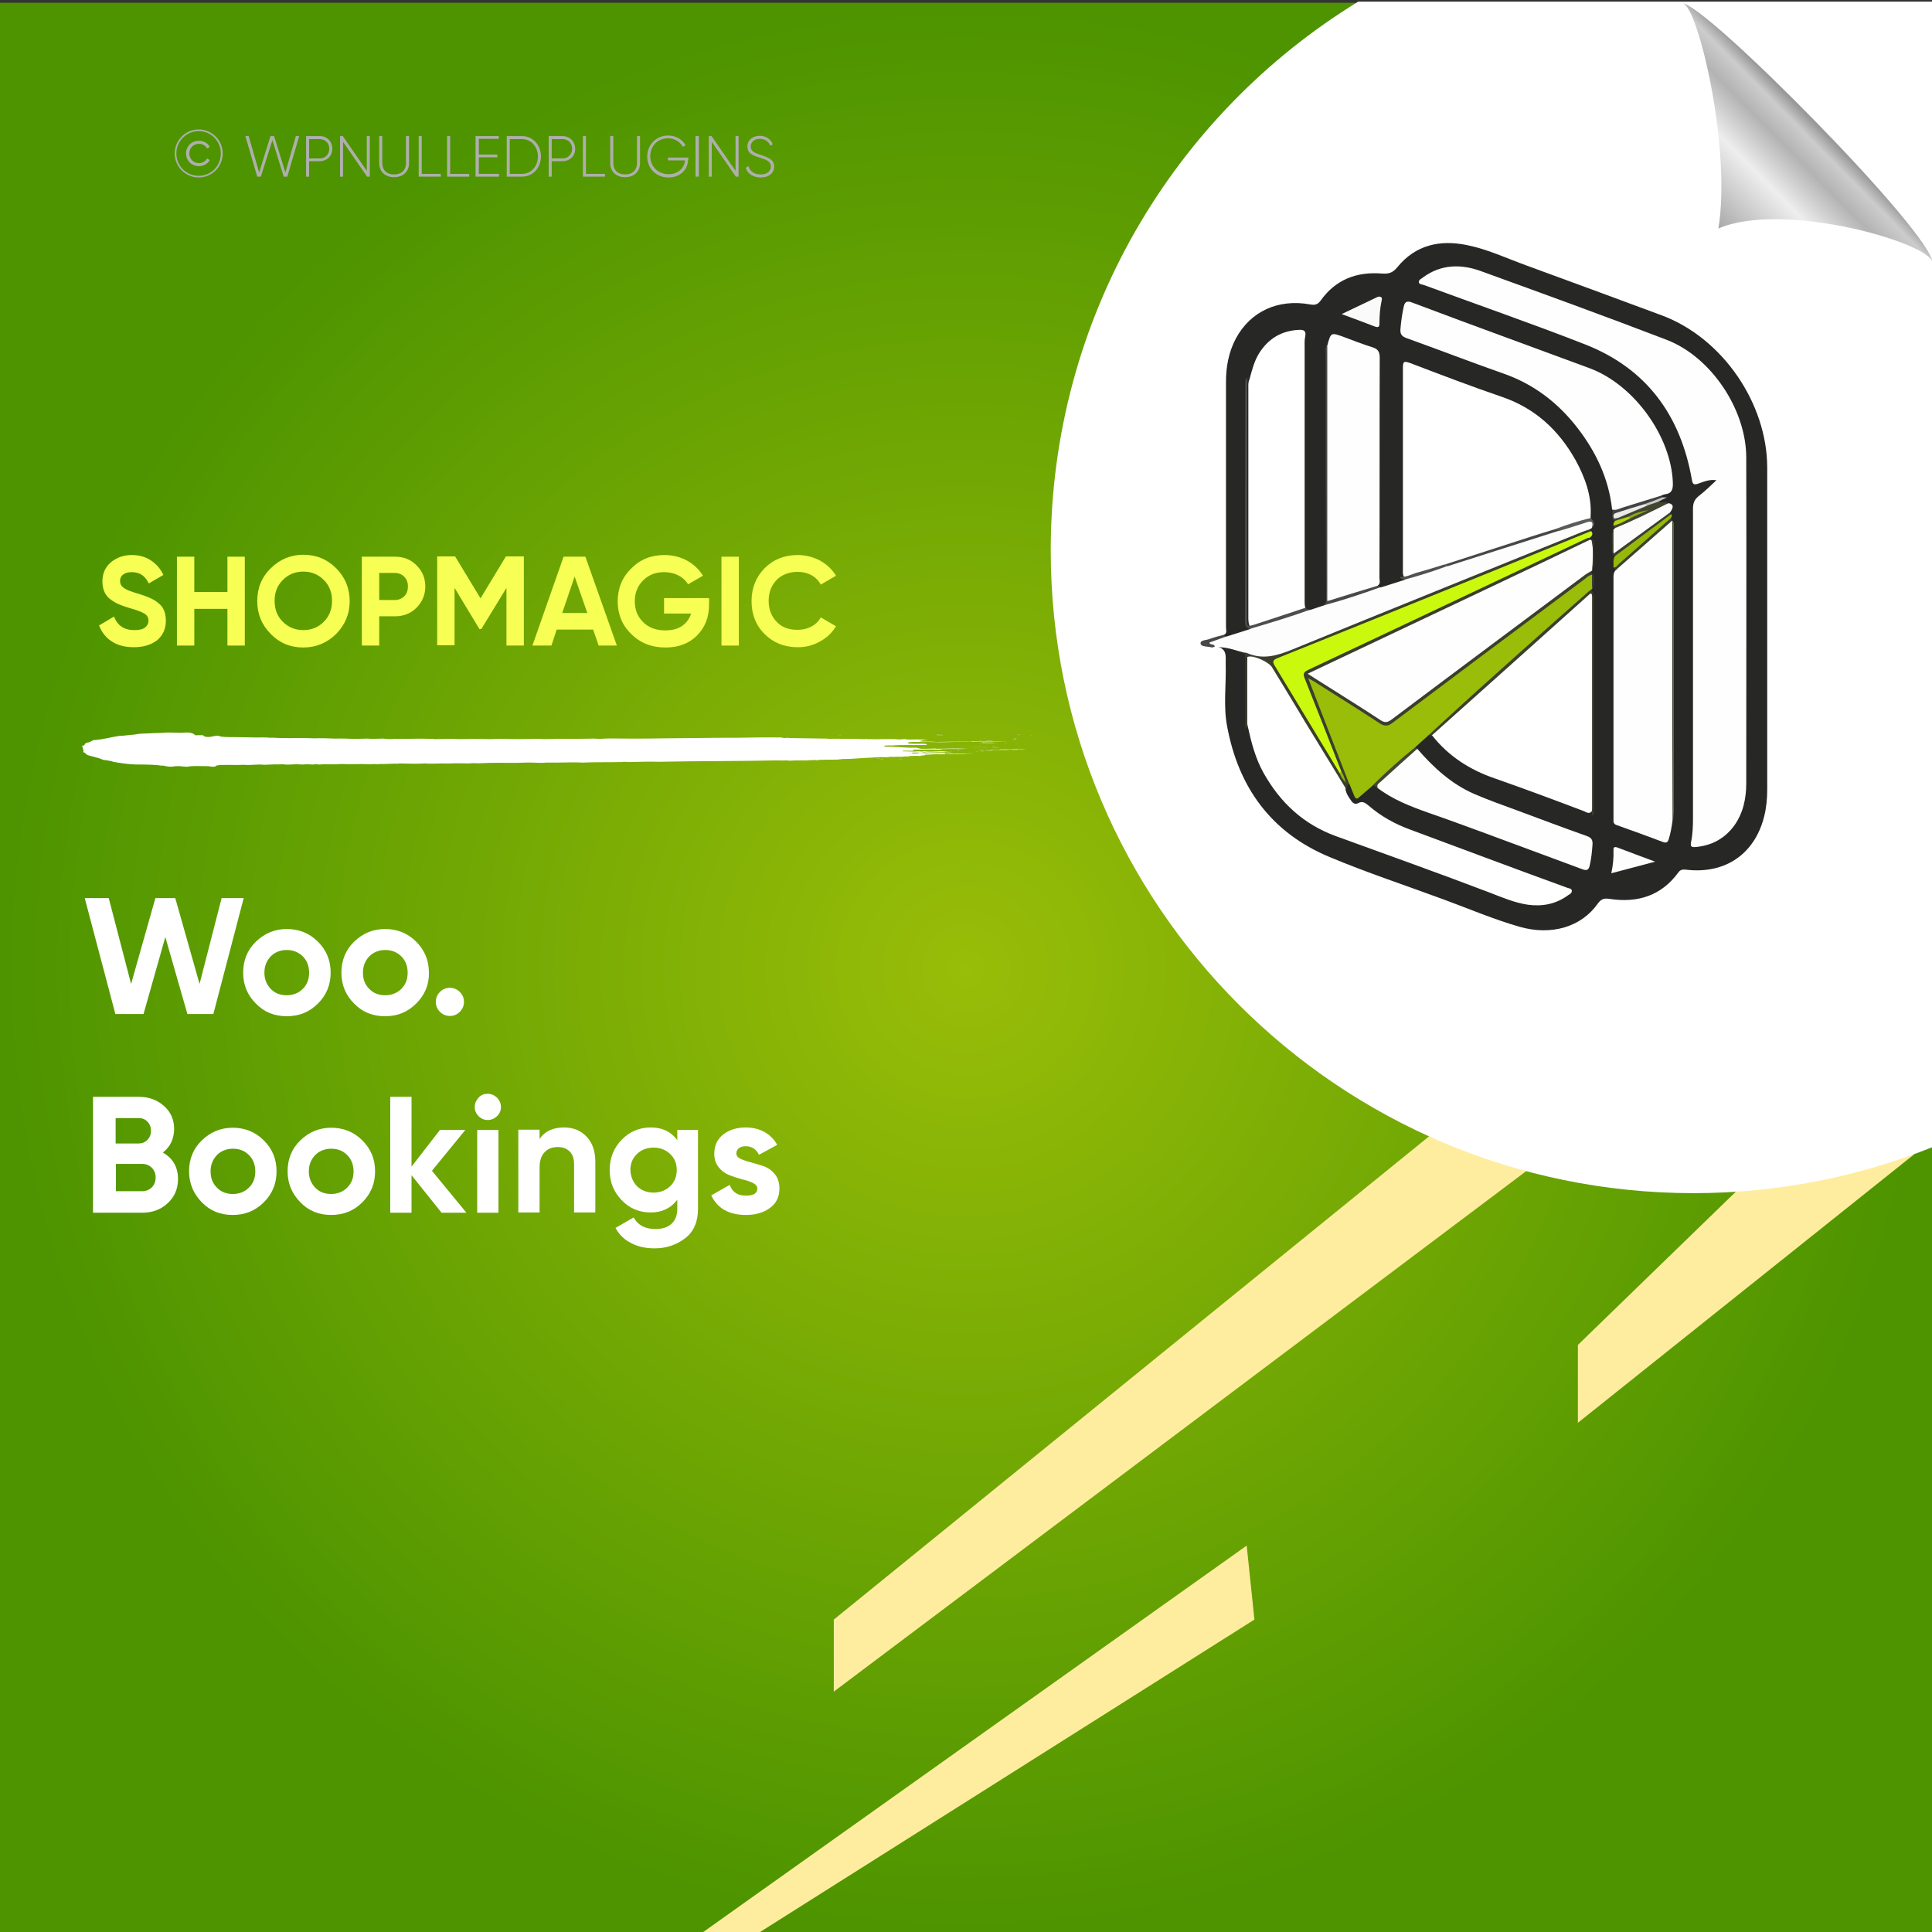
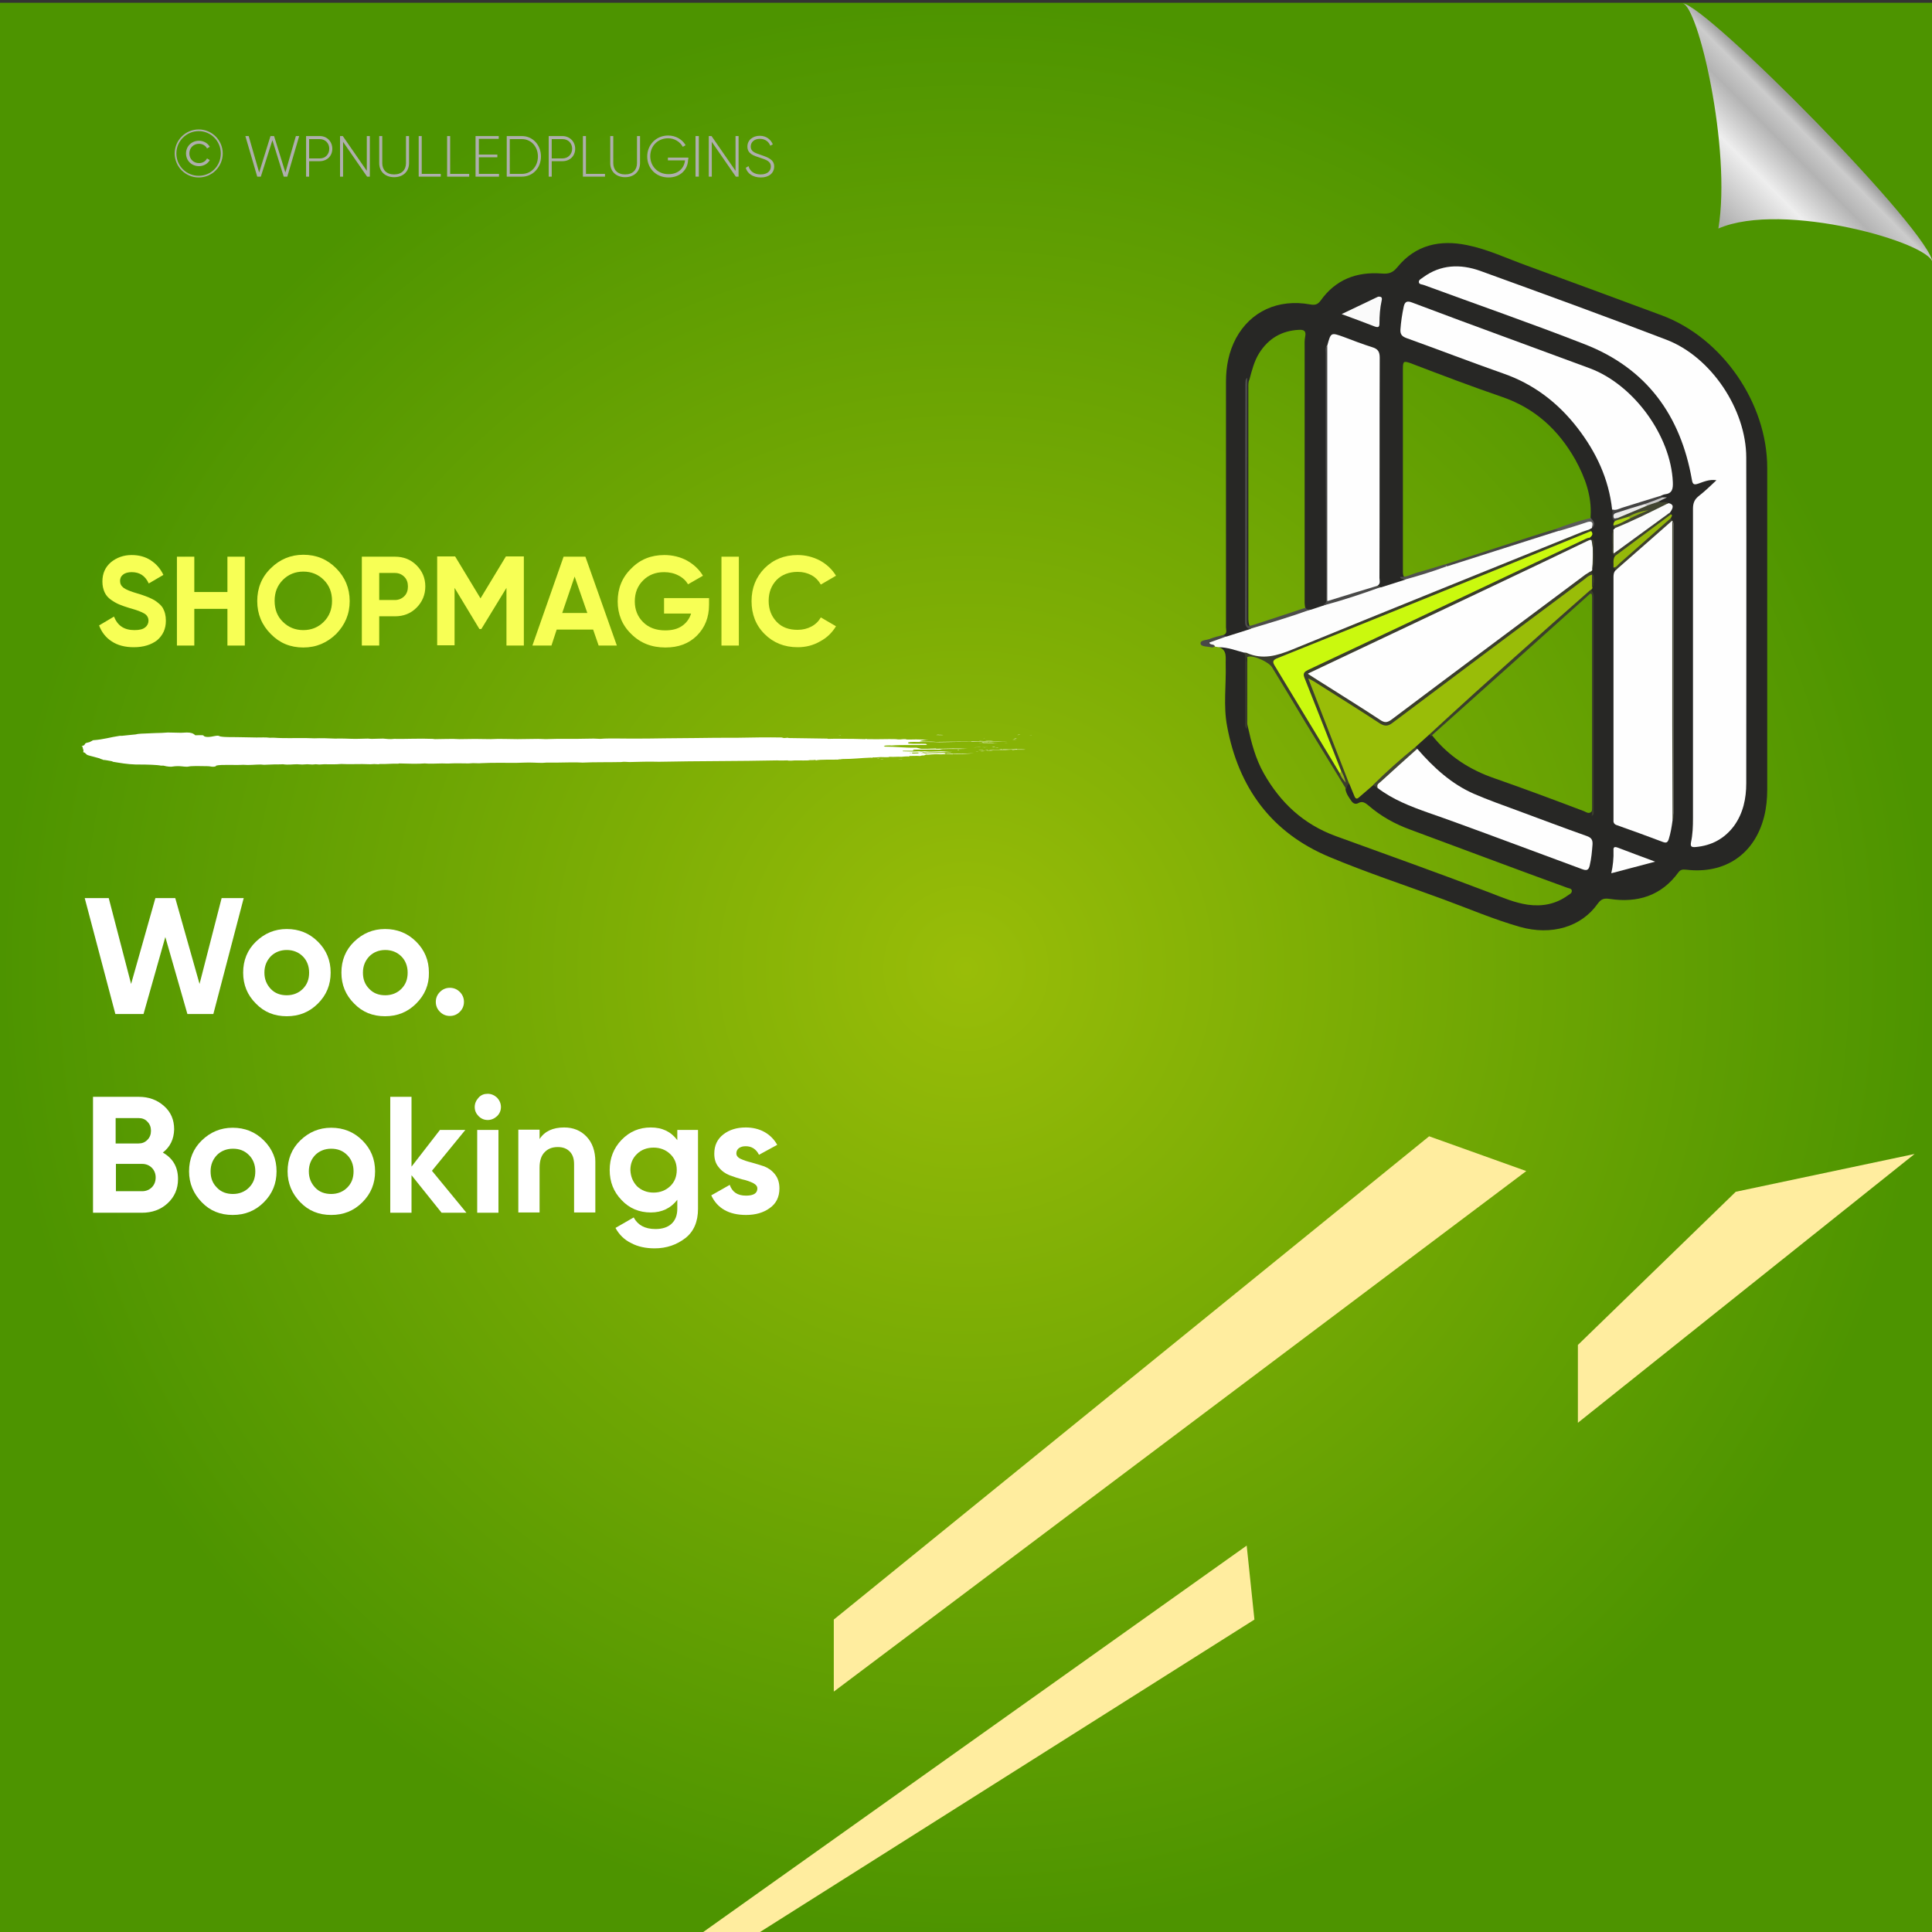
<svg xmlns="http://www.w3.org/2000/svg" version="1.1" id="Layer_1" x="0px" y="0px" viewBox="0 0 700 700" style="enable-background:new 0 0 700 700;" xml:space="preserve">
  <rect x="0" y="0" width="700" height="700" fill="#333333" stroke="none" />
  <style type="text/css">
	.st0{fill:url(#SVGID_1_);}
	.st1{fill:#FFED9F;}
	.st2{fill:#FFFFFF;}
	.st3{fill:none;}
	.st4{fill:#F7FF55;}
	.st5{fill:#AEAFAC;}
	.st6{fill-rule:evenodd;clip-rule:evenodd;fill:#FFFFFF;}
	.st7{fill:url(#path4572_00000011021466070437137380000003052279659512332184_);}
	.st8{fill:#272725;}
	.st9{fill:#FDFDFD;}
	.st10{fill:#484847;}
	.st11{fill:#FEFEFE;}
	.st12{fill:#99BD08;}
	.st13{fill:#CAF90E;}
	.st14{fill:#3B3E2C;}
	.st15{fill:#FCFCFC;}
	.st16{fill:#3B3F2C;}
	.st17{fill:#FAFAFA;}
	.st18{fill:#3E412D;}
	.st19{fill:#4D4D4C;}
	.st20{fill:#494948;}
	.st21{fill:#95B809;}
	.st22{fill:#424631;}
	.st23{fill:#3C3F2F;}
	.st24{fill:#424632;}
	.st25{fill:#434342;}
	.st26{fill:#515150;}
	.st27{fill:#5B5B5A;}
	.st28{fill:#ADD412;}
	.st29{fill:#C9C9C8;}
	.st30{fill:#474746;}
	.st31{fill:#90AF16;}
	.st32{fill:#EAEAE9;}
	.st33{fill:#8CAA16;}
</style>
  <radialGradient id="SVGID_1_" cx="350" cy="349" r="350" gradientTransform="matrix(1 0 0 -1 0 700)" gradientUnits="userSpaceOnUse">
    <stop offset="0" style="stop-color:#99BD08" />
    <stop offset="1" style="stop-color:#4D9400" />
  </radialGradient>
  <rect y="1" class="st0" width="700" height="700" />
  <g>
    <polygon class="st1" points="628.9,431.8 571.7,487.3 571.7,515.5 693.7,418.1  " />
    <polygon class="st1" points="517.8,411.7 302.1,586.8 302.1,612.9 553,424.3  " />
    <polygon class="st1" points="451.7,560 253.4,701 273.8,701 454.5,586.8  " />
  </g>
-   <path class="st2" d="M700.5,0.6H492.1c-66.8,40.9-111.4,114.6-111.4,198.8c0,128.6,104.3,232.9,232.9,232.9c30.7,0,60-6,86.9-16.8  V0.6z" />
  <g>
    <rect x="34.5" y="201.7" class="st3" width="334.6" height="69.9" />
    <path class="st4" d="M48.5,234.5c-3.2,0-5.9-0.7-8-2.1c-2.2-1.4-3.7-3.4-4.6-5.8l5.4-3.2c1.3,3.3,3.7,4.9,7.4,4.9   c1.8,0,3.1-0.3,3.9-1c0.8-0.6,1.2-1.5,1.2-2.4c0-1.1-0.5-2-1.5-2.6c-1-0.6-2.8-1.3-5.4-2c-1.4-0.4-2.7-0.9-3.7-1.3   c-1-0.4-2-1-3-1.7c-1-0.7-1.8-1.6-2.3-2.7c-0.5-1.1-0.8-2.4-0.8-3.9c0-2.9,1-5.2,3.1-7c2.1-1.7,4.6-2.6,7.5-2.6   c2.6,0,4.9,0.6,6.9,1.9c2,1.3,3.5,3,4.6,5.3l-5.3,3.1c-1.3-2.8-3.3-4.1-6.2-4.1c-1.3,0-2.4,0.3-3.1,0.9c-0.8,0.6-1.1,1.4-1.1,2.3   c0,1,0.4,1.8,1.3,2.5c0.8,0.6,2.5,1.3,4.9,2c1,0.3,1.7,0.5,2.2,0.7c0.5,0.2,1.2,0.4,2.1,0.8c0.9,0.4,1.5,0.7,2,1   c0.5,0.3,1,0.7,1.6,1.2c0.6,0.5,1.1,1.1,1.4,1.6c0.3,0.6,0.6,1.2,0.8,2c0.2,0.8,0.3,1.6,0.3,2.6c0,3-1.1,5.3-3.2,7.1   C54.8,233.6,52,234.5,48.5,234.5z" />
    <path class="st4" d="M82.4,201.7h6.3v32.2h-6.3v-13.3h-12v13.3h-6.3v-32.2h6.3v12.8h12V201.7z" />
    <path class="st4" d="M121.8,229.7c-3.3,3.2-7.2,4.9-11.9,4.9c-4.7,0-8.6-1.6-11.8-4.9c-3.2-3.2-4.9-7.2-4.9-11.9s1.6-8.7,4.9-11.9   c3.2-3.2,7.2-4.9,11.8-4.9c4.7,0,8.6,1.6,11.9,4.9c3.2,3.2,4.9,7.2,4.9,11.9S125,226.4,121.8,229.7z M102.5,225.3c2,2,4.5,3,7.4,3   c2.9,0,5.4-1,7.4-3c2-2,3-4.5,3-7.6c0-3.1-1-5.6-3-7.6c-2-2-4.5-3-7.4-3c-2.9,0-5.4,1-7.4,3c-2,2-3,4.5-3,7.6   C99.5,220.8,100.5,223.4,102.5,225.3z" />
    <path class="st4" d="M143.1,201.7c3.1,0,5.7,1,7.8,3.1c2.1,2.1,3.2,4.6,3.2,7.7c0,3-1.1,5.6-3.2,7.7c-2.1,2.1-4.7,3.1-7.8,3.1h-5.7   v10.6h-6.3v-32.2H143.1z M143.1,217.4c1.3,0,2.5-0.5,3.4-1.4c0.9-0.9,1.3-2.1,1.3-3.5c0-1.4-0.4-2.6-1.3-3.5   c-0.9-0.9-2-1.4-3.4-1.4h-5.7v9.8H143.1z" />
    <path class="st4" d="M189.8,201.7v32.2h-6.3V213l-9.1,14.9l-0.7,0l-9-14.9v20.8h-6.3v-32.2h6.5l9.2,15.2l9.2-15.2H189.8z" />
    <path class="st4" d="M216.9,233.9l-2-5.8h-13.2l-1.9,5.8h-6.9l11.3-32.2h7.9l11.4,32.2H216.9z M203.7,222.1h9.1l-4.6-13.2   L203.7,222.1z" />
    <path class="st4" d="M256.9,216.6v2.5c0,4.6-1.5,8.3-4.4,11.2c-2.9,2.9-6.7,4.3-11.4,4.3c-5,0-9.1-1.6-12.4-4.9   c-3.3-3.2-4.9-7.2-4.9-11.8c0-4.7,1.6-8.7,4.9-11.9c3.2-3.3,7.2-4.9,12-4.9c3,0,5.8,0.7,8.2,2c2.5,1.4,4.4,3.2,5.8,5.5l-5.4,3.1   c-0.8-1.3-1.9-2.4-3.5-3.2c-1.5-0.8-3.3-1.2-5.2-1.2c-3.1,0-5.6,1-7.6,3c-2,2-3,4.5-3,7.6c0,3,1,5.5,3,7.5c2,2,4.7,3,8,3   c2.5,0,4.5-0.5,6.1-1.6c1.6-1.1,2.7-2.6,3.3-4.5h-9.8v-5.6H256.9z" />
    <path class="st4" d="M261.4,201.7h6.3v32.2h-6.3V201.7z" />
    <path class="st4" d="M289,234.5c-4.8,0-8.8-1.6-12-4.8c-3.2-3.2-4.7-7.2-4.7-11.9c0-4.8,1.6-8.7,4.7-11.9c3.2-3.2,7.2-4.8,12-4.8   c2.9,0,5.6,0.7,8.1,2c2.5,1.4,4.4,3.2,5.8,5.5l-5.5,3.2c-0.8-1.4-1.9-2.6-3.4-3.4c-1.5-0.8-3.1-1.2-5-1.2c-3.1,0-5.7,1-7.6,2.9   c-1.9,2-2.9,4.5-2.9,7.6c0,3.1,1,5.6,2.9,7.6c1.9,2,4.4,2.9,7.6,2.9c1.8,0,3.5-0.4,5-1.2c1.5-0.8,2.6-1.9,3.4-3.3l5.5,3.2   c-1.4,2.3-3.3,4.2-5.8,5.5C294.7,233.8,292,234.5,289,234.5z" />
  </g>
  <g>
    <rect x="29.8" y="325.4" class="st3" width="409.8" height="247.8" />
    <path class="st2" d="M41.8,367.4l-11.1-42h8.7l8.1,31.1l8.8-31.1h7.2l8.8,31.1l8-31.1h8l-11,42h-9.4l-8-27.9l-7.9,27.9H41.8z" />
    <path class="st2" d="M115.2,363.6c-3.1,3.1-6.8,4.6-11.3,4.6s-8.2-1.5-11.2-4.6c-3.1-3.1-4.6-6.8-4.6-11.2c0-4.4,1.5-8.2,4.6-11.2   s6.8-4.6,11.2-4.6s8.2,1.5,11.3,4.6c3.1,3.1,4.6,6.8,4.6,11.2C119.8,356.8,118.3,360.5,115.2,363.6z M98.1,358.3   c1.5,1.6,3.5,2.3,5.8,2.3c2.3,0,4.3-0.8,5.8-2.3c1.6-1.6,2.3-3.5,2.3-5.9c0-2.4-0.8-4.4-2.3-5.9s-3.5-2.3-5.8-2.3   c-2.3,0-4.3,0.8-5.8,2.3c-1.5,1.6-2.3,3.5-2.3,5.9C95.8,354.8,96.6,356.7,98.1,358.3z" />
    <path class="st2" d="M150.8,363.6c-3.1,3.1-6.8,4.6-11.3,4.6s-8.2-1.5-11.2-4.6c-3.1-3.1-4.6-6.8-4.6-11.2c0-4.4,1.5-8.2,4.6-11.2   s6.8-4.6,11.2-4.6s8.2,1.5,11.3,4.6c3.1,3.1,4.6,6.8,4.6,11.2C155.5,356.8,153.9,360.5,150.8,363.6z M133.8,358.3   c1.5,1.6,3.5,2.3,5.8,2.3c2.3,0,4.3-0.8,5.8-2.3c1.6-1.6,2.3-3.5,2.3-5.9c0-2.4-0.8-4.4-2.3-5.9s-3.5-2.3-5.8-2.3   c-2.3,0-4.3,0.8-5.8,2.3c-1.5,1.6-2.3,3.5-2.3,5.9C131.5,354.8,132.2,356.7,133.8,358.3z" />
    <path class="st2" d="M166.6,366.6c-1,1-2.2,1.5-3.6,1.5c-1.4,0-2.6-0.5-3.6-1.5c-1-1-1.5-2.2-1.5-3.6s0.5-2.6,1.5-3.6   c1-1,2.2-1.5,3.6-1.5c1.4,0,2.6,0.5,3.6,1.5c1,1,1.5,2.2,1.5,3.6S167.6,365.6,166.6,366.6z" />
    <path class="st2" d="M59,417.6c3.7,2.1,5.5,5.3,5.5,9.6c0,3.6-1.3,6.5-3.8,8.8s-5.6,3.4-9.3,3.4H33.7v-42h16.6   c3.6,0,6.6,1.1,9.1,3.3s3.7,5,3.7,8.5C63,412.7,61.7,415.5,59,417.6z M50.2,405.1h-8.3v9.2h8.3c1.3,0,2.3-0.4,3.2-1.3   c0.9-0.9,1.3-2,1.3-3.3c0-1.3-0.4-2.4-1.3-3.3C52.6,405.5,51.5,405.1,50.2,405.1z M51.5,431.6c1.4,0,2.6-0.5,3.5-1.4   c0.9-0.9,1.4-2.1,1.4-3.6c0-1.4-0.5-2.6-1.4-3.5c-0.9-0.9-2.1-1.4-3.5-1.4h-9.5v9.9H51.5z" />
    <path class="st2" d="M95.6,435.6c-3.1,3.1-6.8,4.6-11.3,4.6s-8.2-1.5-11.2-4.6s-4.6-6.8-4.6-11.2s1.5-8.2,4.6-11.2   s6.8-4.6,11.2-4.6s8.2,1.5,11.3,4.6c3.1,3.1,4.6,6.8,4.6,11.2S98.7,432.5,95.6,435.6z M78.6,430.3c1.5,1.6,3.5,2.3,5.8,2.3   c2.3,0,4.3-0.8,5.8-2.3c1.6-1.6,2.3-3.5,2.3-5.9s-0.8-4.4-2.3-5.9c-1.6-1.6-3.5-2.3-5.8-2.3c-2.3,0-4.3,0.8-5.8,2.3   c-1.5,1.6-2.3,3.5-2.3,5.9S77,428.7,78.6,430.3z" />
    <path class="st2" d="M131.3,435.6c-3.1,3.1-6.8,4.6-11.3,4.6s-8.2-1.5-11.2-4.6s-4.6-6.8-4.6-11.2s1.5-8.2,4.6-11.2   s6.8-4.6,11.2-4.6s8.2,1.5,11.3,4.6c3.1,3.1,4.6,6.8,4.6,11.2S134.4,432.5,131.3,435.6z M114.2,430.3c1.5,1.6,3.5,2.3,5.8,2.3   c2.3,0,4.3-0.8,5.8-2.3c1.6-1.6,2.3-3.5,2.3-5.9s-0.8-4.4-2.3-5.9c-1.6-1.6-3.5-2.3-5.8-2.3c-2.3,0-4.3,0.8-5.8,2.3   c-1.5,1.6-2.3,3.5-2.3,5.9S112.7,428.7,114.2,430.3z" />
    <path class="st2" d="M169,439.4h-9l-10.9-13.6v13.6h-7.7v-42h7.7v25.3l10.3-13.3h9.2l-12.1,14.8L169,439.4z" />
    <path class="st2" d="M176.7,405.8c-1.3,0-2.4-0.5-3.3-1.4c-0.9-0.9-1.4-2-1.4-3.3s0.5-2.4,1.4-3.4c0.9-1,2-1.4,3.3-1.4   c1.3,0,2.4,0.5,3.4,1.4c0.9,1,1.4,2.1,1.4,3.4s-0.5,2.4-1.4,3.3C179.1,405.3,178,405.8,176.7,405.8z M172.9,439.4v-30h7.7v30H172.9   z" />
    <path class="st2" d="M204.4,408.5c3.3,0,6,1.1,8.1,3.3c2.1,2.2,3.2,5.2,3.2,9.1v18.4H208v-17.5c0-2-0.5-3.5-1.6-4.6   c-1.1-1.1-2.5-1.6-4.3-1.6c-2,0-3.6,0.6-4.8,1.9c-1.2,1.2-1.8,3.1-1.8,5.6v16.2h-7.7v-30h7.7v3.4   C197.3,409.9,200.3,408.5,204.4,408.5z" />
    <path class="st2" d="M245.3,409.4h7.6v28.6c0,4.6-1.5,8.2-4.6,10.6c-3.1,2.4-6.8,3.7-11.1,3.7c-3.2,0-6.1-0.6-8.5-1.9   c-2.5-1.2-4.4-3.1-5.7-5.5l6.6-3.8c1.5,2.8,4.1,4.2,7.9,4.2c2.4,0,4.4-0.6,5.8-1.9c1.4-1.3,2.1-3.1,2.1-5.5v-3.2   c-2.3,3-5.5,4.6-9.6,4.6c-4.2,0-7.8-1.5-10.6-4.5c-2.9-3-4.3-6.6-4.3-10.9c0-4.2,1.4-7.9,4.3-10.9c2.9-3,6.4-4.5,10.6-4.5   c4.1,0,7.3,1.5,9.6,4.6V409.4z M230.8,429.8c1.6,1.5,3.6,2.3,6,2.3c2.4,0,4.4-0.8,6-2.3c1.6-1.5,2.4-3.5,2.4-5.9   c0-2.4-0.8-4.3-2.4-5.8c-1.6-1.5-3.6-2.3-6-2.3c-2.4,0-4.5,0.8-6,2.3c-1.6,1.5-2.4,3.5-2.4,5.8   C228.5,426.3,229.3,428.2,230.8,429.8z" />
    <path class="st2" d="M266.8,417.9c0,0.8,0.5,1.5,1.6,2c1.1,0.5,2.3,0.9,3.9,1.3c1.5,0.4,3,0.9,4.6,1.4c1.5,0.6,2.8,1.5,3.9,2.9   c1.1,1.4,1.6,3.1,1.6,5.1c0,3.1-1.2,5.5-3.5,7.1c-2.3,1.7-5.2,2.5-8.6,2.5c-6.2,0-10.4-2.4-12.6-7.1l6.7-3.8   c0.9,2.6,2.8,3.9,5.9,3.9c2.8,0,4.1-0.9,4.1-2.6c0-0.8-0.5-1.4-1.6-2c-1.1-0.5-2.4-1-3.9-1.3c-1.5-0.4-3-0.9-4.6-1.5   c-1.5-0.6-2.8-1.5-3.9-2.9c-1.1-1.3-1.6-2.9-1.6-4.9c0-3,1.1-5.3,3.3-7c2.2-1.7,4.9-2.5,8.1-2.5c2.4,0,4.7,0.5,6.7,1.6   c2,1.1,3.6,2.7,4.7,4.7l-6.6,3.6c-1-2-2.6-3.1-4.8-3.1c-1,0-1.8,0.2-2.5,0.7C267.1,416.5,266.8,417.1,266.8,417.9z" />
  </g>
  <g>
    <rect x="55.8" y="47.2" class="st3" width="304.9" height="46.6" />
    <path class="st5" d="M63.3,55.6c0-4.8,3.9-8.7,8.7-8.7s8.7,3.9,8.7,8.7c0,4.8-3.9,8.7-8.7,8.7S63.3,60.4,63.3,55.6z M80,55.6   c0-4.5-3.6-8.1-8-8.1s-8.1,3.6-8.1,8.1c0,4.5,3.6,8.1,8.1,8.1S80,60.1,80,55.6z M67.4,55.6c0-2.6,2-4.6,4.7-4.6   c1.7,0,3.2,0.9,3.9,2.2l-1,0.6c-0.5-1.1-1.7-1.7-2.9-1.7c-2.1,0-3.5,1.6-3.5,3.5s1.4,3.5,3.5,3.5c1.2,0,2.4-0.6,2.9-1.7l1,0.6   c-0.7,1.3-2.2,2.2-3.9,2.2C69.4,60.2,67.4,58.2,67.4,55.6z" />
    <path class="st5" d="M88.9,49.3h1.2l3.8,13.2L98,49.3h1.3l4.1,13.2l3.8-13.2h1.2L104.1,64h-1.3l-4.1-13.2L94.5,64h-1.3L88.9,49.3z" />
    <path class="st5" d="M120.4,53.9c0,2.6-1.9,4.5-4.6,4.5H112V64h-1.1V49.3h5C118.5,49.3,120.4,51.3,120.4,53.9z M119.3,53.9   c0-2-1.4-3.5-3.5-3.5H112v7h3.9C117.9,57.4,119.3,55.9,119.3,53.9z" />
    <path class="st5" d="M134,49.3V64h-1l-8.7-12.6V64h-1.1V49.3h1l8.7,12.6V49.3H134z" />
    <path class="st5" d="M137.4,59.1v-9.8h1.1v9.8c0,2.4,1.5,4.1,4.3,4.1c2.8,0,4.3-1.7,4.3-4.1v-9.8h1.1v9.8c0,3.1-2.2,5.1-5.4,5.1   S137.4,62.2,137.4,59.1z" />
    <path class="st5" d="M159.7,63v1h-8V49.3h1.1V63H159.7z" />
    <path class="st5" d="M170,63v1h-8V49.3h1.1V63H170z" />
    <path class="st5" d="M180.8,63v1h-8.5V49.3h8.4v1h-7.2v5.7h6.7v1h-6.7V63H180.8z" />
    <path class="st5" d="M196,56.7c0,4.1-2.9,7.3-6.9,7.3h-5.5V49.3h5.5C193.1,49.3,196,52.6,196,56.7z M194.9,56.7   c0-3.5-2.4-6.3-5.8-6.3h-4.4V63h4.4C192.5,63,194.9,60.2,194.9,56.7z" />
    <path class="st5" d="M208.4,53.9c0,2.6-1.9,4.5-4.6,4.5h-3.9V64h-1.1V49.3h5C206.4,49.3,208.4,51.3,208.4,53.9z M207.3,53.9   c0-2-1.4-3.5-3.5-3.5h-3.9v7h3.9C205.8,57.4,207.3,55.9,207.3,53.9z" />
    <path class="st5" d="M219.2,63v1h-8V49.3h1.1V63H219.2z" />
    <path class="st5" d="M221.1,59.1v-9.8h1.1v9.8c0,2.4,1.5,4.1,4.3,4.1c2.8,0,4.3-1.7,4.3-4.1v-9.8h1.1v9.8c0,3.1-2.2,5.1-5.4,5.1   S221.1,62.2,221.1,59.1z" />
    <path class="st5" d="M249.3,57.8c0,3.5-2.7,6.5-7.1,6.5c-4.6,0-7.7-3.4-7.7-7.6s3.2-7.6,7.6-7.6c2.7,0,5.1,1.4,6.3,3.5l-1,0.6   c-1-1.8-3-3.1-5.3-3.1c-3.9,0-6.5,2.9-6.5,6.5s2.7,6.5,6.6,6.5c3.6,0,5.7-2.2,6-5h-6.2v-1h7.4V57.8z" />
    <path class="st5" d="M253.2,49.3V64H252V49.3H253.2z" />
    <path class="st5" d="M267.6,49.3V64h-1l-8.7-12.6V64h-1.1V49.3h1l8.7,12.6V49.3H267.6z" />
    <path class="st5" d="M270.2,60.8l1-0.6c0.5,1.8,2,3,4.4,3c2.5,0,3.7-1.3,3.7-2.9c0-1.8-1.6-2.4-3.8-3.1c-2.5-0.8-4.7-1.5-4.7-4.1   c0-2.4,2-3.9,4.5-3.9c2.4,0,4,1.4,4.7,3.1l-0.9,0.5c-0.5-1.3-1.7-2.5-3.8-2.5c-2,0-3.3,1.2-3.3,2.8c0,1.8,1.5,2.3,3.6,3   c2.6,0.9,4.9,1.7,4.9,4.2c0,2.4-1.9,4-4.8,4C272.8,64.3,270.8,62.9,270.2,60.8z" />
  </g>
  <g>
    <g>
      <g>
        <rect x="29.8" y="265.4" class="st3" width="344.1" height="12.3" />
        <path class="st6" d="M303.8,266.5c0.2,0,0.5-0.1,0.9-0.1C304.7,266.5,304.2,266.5,303.8,266.5z" />
        <path class="st6" d="M317.6,274.8c0.3,0,1.1-0.1,1,0C318.1,274.9,317.9,274.8,317.6,274.8z" />
        <path class="st6" d="M319,275c0.1-0.1,0.7,0,1.1,0C320.1,275.1,319.2,275,319,275z" />
        <path class="st6" d="M323.2,273.7c0.2,0,0.8-0.1,1.1,0C324.2,273.8,323.6,273.7,323.2,273.7z" />
        <path class="st6" d="M325.2,275.1c0.4-0.1,1-0.1,1.8-0.1C326.7,275.1,325.8,275,325.2,275.1z" />
        <path class="st6" d="M330.4,268.5c0.9,0,2.8-0.1,3.4,0C332.7,268.4,331.4,268.6,330.4,268.5z" />
        <path class="st6" d="M332.8,271.4c1.1-0.2,3.2,0,4.7-0.1c0.2,0.1-2.1,0-2.6,0.1c-0.3,0-0.6,0-0.9-0.1     C333.6,271.4,333.3,271.5,332.8,271.4z" />
        <path class="st6" d="M346.9,271.8c0-0.1,0.1-0.1,0.5-0.1c0.1,0,0.2,0.1,0.1,0.1C347.3,271.8,347.1,271.8,346.9,271.8z" />
        <path class="st6" d="M352.7,270.8c0.9-0.1,3-0.1,4.2,0c0.2,0,0.2-0.1,0.5-0.1c0.7,0,2.3,0,0.7,0     C356.2,270.8,354.8,270.7,352.7,270.8z" />
        <path class="st6" d="M353.4,272.3c0.2,0,0.6-0.1,1.1-0.1C354.3,272.3,353.6,272.3,353.4,272.3z" />
        <path class="st6" d="M354.8,268.4c0.2-0.1,0.9,0,1.4,0C355.9,268.4,355.2,268.4,354.8,268.4z" />
        <path class="st6" d="M354.5,271.8c0.4-0.1,1.2-0.1,1.7-0.1C356.6,271.8,355.1,271.8,354.5,271.8z" />
        <path class="st6" d="M355.2,272.2c0.3-0.1,1.2-0.1,1.8-0.1C356.6,272.2,355.8,272.2,355.2,272.2z" />
        <path class="st6" d="M356.3,267.7c0.1-0.1,0.6-0.1,1.1-0.1C357.2,267.6,356.6,267.6,356.3,267.7z" />
        <path class="st6" d="M356.9,268.4c0.5-0.1,2.2-0.1,3,0C358.9,268.4,358.1,268.4,356.9,268.4z" />
        <path class="st6" d="M357.3,272.1c0.8-0.1,1.9,0,2.5,0C359.2,272.2,358.1,272.1,357.3,272.1z" />
        <path class="st6" d="M359.3,270.7c0.3-0.1,0.8-0.1,1.2-0.1C360.6,270.8,359.8,270.7,359.3,270.7z" />
        <path class="st6" d="M360.6,271c0.4-0.1,0.7,0,1.2,0C361.7,271.1,361,271,360.6,271z" />
        <path class="st6" d="M361.9,271.4c0.2-0.1,1.3-0.1,1,0.1c-0.3,0-0.3,0-0.3-0.1C362.3,271.4,362.3,271.4,361.9,271.4z" />
        <path class="st6" d="M365.1,269.1C364.3,269.2,363.1,269.1,365.1,269.1L365.1,269.1z" />
        <path class="st6" d="M366.7,268c0.6-0.1,1.2,0,1.9,0C368.2,268,367,268,366.7,268z" />
        <path class="st6" d="M367.2,267.8c-0.2-0.1,1-0.1,0.7,0C367.7,267.8,367.4,267.8,367.2,267.8z" />
        <path class="st6" d="M368.6,266.3c0.2-0.1,0.7-0.1,1.1-0.1C369.5,266.3,368.8,266.3,368.6,266.3z" />
        <path class="st6" d="M372.8,266.4C374,266.3,374.5,266.4,372.8,266.4L372.8,266.4z" />
        <path class="st6" d="M339.1,266.3c0.2,0,0.6-0.1,0.8-0.1c0.5,0.1,1.3,0,1.9,0.1C341,266.4,340.2,266.3,339.1,266.3z" />
        <path class="st6" d="M355.8,268.9c0.4,0,0.3,0.1,0.7,0c0,0-0.1,0.1-0.2,0.1c0.7,0,1.2,0,1.8,0c-0.1,0-0.2,0-0.2,0.1     c0.8-0.2,1.8,0.1,3.6,0c-1.7,0.2-5.4,0-6.9,0.1c0.2-0.1,1.5,0,1.7-0.1C356.4,269,355.5,269.1,355.8,268.9z" />
        <path class="st6" d="M357.4,271.7C357.5,271.7,357.5,271.7,357.4,271.7c0.1-0.1,0.7,0,0.8,0C357.9,271.8,356,271.8,357.4,271.7z" />
        <path class="st6" d="M368.5,271.4c0,0,0,0.1,0,0.1c1,0,2.5,0,3.1,0.1c-1.1,0.1-3.5-0.1-4.4,0.1c-0.2,0-0.5,0-0.7-0.1     c-2.6,0.2-5.5,0-8.3,0.1c1.2-0.3,4,0.1,5.4-0.2c0.2,0,0,0-0.2,0C364.8,271.5,366.9,271.6,368.5,271.4z" />
        <path class="st6" d="M367.5,267.6c0.2-0.1,0.7-0.1,0.9-0.1C368.6,267.5,367.8,267.7,367.5,267.6z" />
        <path class="st6" d="M67.7,265.4c-0.7,0-1.4,0.1-2.1,0.1c-1.6,0-3.1-0.1-4.8-0.1c-1.5,0.1-2.8,0.2-4.4,0.2     c-1.1,0-1.5,0.1-2.3,0.1c-2.2,0.1-4,0.1-5,0.4c-1.6,0.2-3.5,0.3-4.9,0.5c-0.2,0-0.7,0-0.8,0c-3.5,0.5-5.6,1.3-9.7,1.6     c-0.4,0.2-0.6,0.4-1.3,0.7c-0.3,0.1-1,0.2-1.2,0.3c-0.8,0.4-0.1,0.8-1.6,1.1c-0.1,0.1,0.2,0.1,0.3,0.2c0,0.7,0.6,1.4,0.2,2     c1.1,0.3,0.8,0.7,1.7,1.1c0.5,0.2,1.5,0.4,2.2,0.6c0.7,0.2,1.5,0.4,2.2,0.6c0,0.2,1,0.3,1.1,0.5c1.2,0.1,2,0.3,3.2,0.5     c0.1,0.1,0.4,0.1,0.4,0.2c2.5,0.4,5,0.9,8.4,1c0.3,0,1,0,1.3,0c2.5,0,6.4,0.1,7.7,0.4c0.5,0,0.4,0,0.9,0c0.3,0.1,1.6,0.4,2.8,0.4     c0.4,0,1.1-0.2,2-0.2c1.3-0.1,2.5,0.2,3.7,0.2c0.5,0,1.1-0.2,1.7-0.2c1.5-0.1,4.5,0,5.7,0c1,0,1.3,0.2,2.1,0.2     c0.7,0,1.2-0.2,1.1-0.4c1.9-0.5,6.8-0.1,9.8-0.3c2.2,0.2,4.2-0.1,6.3-0.1c0.4,0,0.9,0.1,1.3,0.1c0.7,0,1.7-0.1,2.6-0.1     c1.6-0.1,2.9,0,4.2-0.1c2,0.3,3.4,0,5.1,0c0.6,0,1.2,0.1,1.9,0.1c0.6,0,1.2-0.1,1.8-0.1c0.6,0,1.3,0.1,1.9,0.1     c0.5,0,0.8-0.1,1.2-0.1c0.5,0,0.8,0.1,1.3,0.1c0.6,0,1.1-0.1,1.7-0.1c2,0,4.2,0.1,6.2-0.1c3.5,0.2,6.5-0.1,10.6,0.1     c1-0.1,1.8-0.1,2.9,0c0.2,0,0.2-0.1,0.6-0.1c2.1,0.1,4.4-0.2,6.6-0.1c0.1,0,0.2-0.1,0.3-0.1c3,0.1,6.9,0.2,9.3,0     c1.9,0.2,4,0,6.3,0c1.1,0,2.1,0.1,3.1,0c2-0.1,4.6,0,6.4,0c0.6,0,1.1-0.1,1.7-0.1c1,0,2.1,0.1,3.1,0c4.1-0.2,8.8-0.1,12.4-0.1     c1.1,0,2.1-0.1,3.3-0.1c2.1-0.1,4.2,0.1,6.3,0.1c0.5,0,1-0.1,1.5-0.1c1.2,0,2.4,0,3.7,0c3.2,0,6.4-0.2,9.4,0     c3.9-0.2,9.5-0.1,14-0.2c1-0.2,2,0,3,0c3.2-0.1,7.3-0.2,10.7-0.1c14.1-0.3,28.8-0.2,42.8-0.5c1.1,0.1,2.8,0,3.7,0     c0.2,0.1,0.8,0.1,1.3,0.1c1.7-0.2,3.9,0,6.2-0.1c0.6-0.2,1.9,0,2.7-0.2c0.4,0.1-0.5,0.1,0.1,0.2c1.4-0.4,6.3-0.2,8.4-0.3     c-0.2,0-0.2-0.1,0-0.1c0.5,0.1,0.8-0.1,1.4-0.1c3.9,0,6.7-0.4,10.1-0.5c0.4,0,1.5,0.2,1.9,0.1c-0.6,0-1.4,0-1.3-0.2     c1,0,2.3,0,3-0.1c1.2,0,1.9,0.1,3,0c0.3,0-0.3-0.2,0.3-0.1c1.7,0.1,2.6-0.1,4.2,0c0.5-0.1,2.3-0.2,2.9-0.1     c0.5-0.1-0.6-0.1-0.1-0.2c1.4,0,2.7-0.1,4,0c0.3-0.1,0.5-0.2,1.1-0.2c0.4,0-0.1,0.1,0.4,0.1c0.5-0.1-0.4-0.1-0.3-0.2     c0.7,0,0.6-0.1,0.9-0.2c1,0.1,1.7-0.1,2.6-0.1c0.9-0.1,2,0,2.9,0c0.8,0,1.1-0.1,2-0.1c0.7,0,1.3,0.1,2.1,0.1     c0.4,0-0.3-0.1,0.3-0.1c2.7,0,5.5-0.1,7.5-0.3c-3.1,0.2-5.4,0-8.1,0.2c-0.4-0.1-1.2,0.1-1.6-0.1c-0.2,0.1,0.4,0.1-0.2,0.1     c-0.2,0-0.3,0-0.6,0c0.4-0.2-0.2-0.2-0.4-0.3c-2.3,0-4.1,0.1-6.2,0.1c-0.4,0,0.3,0.1-0.2,0.1c-0.8,0-1.4,0-2.3,0     c-0.3-0.1-0.9-0.2-0.6-0.3c2.7,0,6.4-0.2,9.6-0.2c1,0,2,0.1,2.6-0.1c-1.4,0.1-2.6-0.2-3.9-0.2c-1.6,0-3.4,0.2-5,0.1     c-0.4,0-0.6-0.1-1-0.1c-0.3,0-0.9,0.1-1.2,0.1c-0.4,0-0.4-0.1-0.7-0.1c-0.7,0-1.2,0.1-2,0.1c-1.3,0-2.5-0.1-3.9-0.1     c-0.3-0.1-0.1-0.2,0.2-0.2c1.6,0,1.9,0,3.6,0c-0.2,0-0.3,0-0.3-0.1c0.5,0,0.7,0,1.1,0c-1.2,0-1.1-0.2-0.7-0.3     c3.1,0,6.9-0.1,9.4,0c0.3-0.1,0.5-0.1,0.9-0.2c2.9-0.1,6.1,0,9.1-0.1c-3.5-0.2-7.2-0.1-11.2,0c-0.2,0,0-0.1-0.4-0.1     c-1.7,0.1-3.8,0.1-5.1,0.1c-0.6-0.1-1.2-0.3-1.7-0.4c-4.3,0.1-7.4-0.4-11.5-0.4c0-0.1-0.3-0.1-0.4-0.2c0.3-0.1,0.5-0.2,0.9-0.2     c0.7,0,1.4-0.1,1.9,0c3.4-0.3,8.3-0.1,12.6-0.2c0.5-0.1,0.1-0.3-0.2-0.4c-2.1-0.1-3.9,0.1-6.1-0.1c-0.8-0.4,0-0.6,1.7-0.6     c2.8,0,7.6,0,9.4,0.1c8.2-0.2,16.3-0.1,24.8-0.3c-4.7-0.1-9,0.1-13.2,0c0,0.1-0.1,0.1-0.5,0.1c-4.1,0-8.7,0-12.3,0.1     c-1.5-0.2-4.4,0-6-0.2c0.4-0.3,1.6-0.5,3.2-0.6c-1.6,0-3.1-0.1-4.5-0.1c-1.1,0-3,0.1-3.6,0c-0.1,0,0.1-0.1-0.1-0.1     c0.5,0-0.8,0-0.9,0c-0.6,0-0.5,0.1-1.2,0.1c-0.9,0-0.9,0-1.5-0.1c-3.2-0.1-6.3,0.1-9.4,0c-0.3,0-1,0-1,0c-0.3,0,0-0.1-0.4-0.1     c-0.2,0-0.1,0.1-0.5,0.1c-1.2,0-2.6-0.1-3.9-0.1c-3.1,0-6.8-0.1-9.3,0c-0.6,0,0.2-0.1-0.6-0.1c-4.3-0.1-9-0.1-13.6-0.2     c-0.4,0-0.1-0.1-0.6-0.1c-0.6,0-0.5,0.1-1.1,0.1c-0.4,0-0.7-0.1-0.9-0.2c-5.3-0.1-10.8,0-16.3,0.1c-5.1,0-10.3,0-15.1,0.1     c-3.8,0-7.5,0.1-10.9,0.1c-4.6,0.1-8.6,0.1-12.9,0.1c-3.1,0-6.5-0.1-9.1,0c-0.5,0-1,0.1-1.5,0.1c-0.8,0-1.6-0.1-2.4-0.1     c-2.1,0-4.3,0.1-6.5,0.1c-2.4,0-4.7,0-7,0c-1.3,0-2.6,0.1-3.9,0.1c-0.9,0-1.8-0.1-2.7-0.1c-2.5,0-5.1,0.1-7.5,0.1     c-3.2,0-6.5-0.2-9.7,0c-3.6-0.1-7.9-0.1-11.4,0c-2.8-0.2-5.7,0-8.8,0c-0.3,0-0.6-0.1-0.9-0.1c-4.8-0.2-10.1,0.1-13.9,0     c-1.5,0.2-2.7,0-4-0.1c-1.5,0-2.8,0.1-4.2,0.1c-0.5,0-0.9-0.1-1.3-0.1c-1.4,0-2.8,0.1-4.4,0.1c-2.3,0-4.8-0.2-7.5-0.1     c-2.1-0.1-5.1-0.2-7.5-0.1c-4-0.2-8,0-12.1-0.1c-1.4,0-2.6-0.2-4-0.1c-1.4-0.2-3.2-0.1-4.9-0.1c-1.7,0-3.6-0.1-5.4-0.1     c-2.6-0.1-5.8,0.1-7.8-0.3c-0.9-0.7-2.6,0.3-4.7,0.2c-1.1-0.1-1-0.3-1.4-0.6c-1-0.1-1.9,0-2.8,0C70,265.7,69.2,265.4,67.7,265.4z      M330,272.8c0,0,0,0.1,0.1,0.1C329.8,273,329.1,272.8,330,272.8z M330.3,272.7c1.2,0,3-0.1,3.9,0c0.2,0-0.2-0.2,0.2-0.2     c0.5,0.1,1.2,0.1,2.1,0.1c0.1,0.2-1.8,0.1-1.8,0.3c-0.7,0-1,0-1.4,0.1c-1.4-0.1-1.8,0.1-2.8,0     C330.7,272.8,330.2,272.9,330.3,272.7z" />
      </g>
    </g>
  </g>
  <linearGradient id="path4572_00000111166914333652086630000009113727076805211324_" gradientUnits="userSpaceOnUse" x1="-0.583" y1="698.671" x2="-0.51" y2="698.747" gradientTransform="matrix(-474.815 0 0 493.443 381.513 -344709.812)">
    <stop offset="0" style="stop-color:#999999" />
    <stop offset="0.101" style="stop-color:#CCCCCC" />
    <stop offset="0.262" style="stop-color:#B3B3B3" />
    <stop offset="0.543" style="stop-color:#EEEEEE" />
    <stop offset="1" style="stop-color:#AAAAAA" />
  </linearGradient>
  <path id="path4572" style="fill:url(#path4572_00000111166914333652086630000009113727076805211324_);" d="M609.6,1.2  c8.5,0.3,90.8,83.5,90.6,94.1c-0.1-7.2-54.2-22.7-77.6-12.5C627.4,54,615.2,1.8,609.6,1.2L609.6,1.2z" />
  <g>
    <path class="st8" d="M443.2,230.1c1.6-0.5,1-1.8,1-2.8c0-29.7,0-59.3,0-89c0-5.5,1-10.8,3.6-15.7c5.3-9.8,15.3-14.4,26.9-12.3   c1.7,0.3,2.7,0.1,3.8-1.4c5.4-7.6,13-10.5,22.1-9.8c2.5,0.2,4-0.2,5.7-2.3c6.6-8.1,15.4-10,25.2-8c7.5,1.5,14.4,4.8,21.6,7.4   c16.4,6,32.7,12,49.1,18.1c21.9,8.2,38.1,31.8,38.1,55.2c0,38.8,0,77.6,0,116.5c0,3.3-0.3,6.6-1.1,9.8c-3.4,13.6-14.1,21-28.3,19.3   c-1.2-0.1-2-0.1-2.8,1c-6.2,8.5-14.8,11.1-24.8,9.6c-2-0.3-3.1-0.1-4.4,1.7c-5.9,8.4-16.7,11.7-28.3,8.4   c-9.4-2.7-18.3-6.5-27.5-9.9c-13.8-5.1-27.8-9.7-41.4-15.4c-21.1-8.8-33-25.2-37.1-47.4c-1.4-7.4-0.3-14.9-0.5-22.3   c-0.1-2.5,0.7-5.4-2.7-6.4c3.6-1,6.8,0,9.9,2c0.8,1.1,0.6,2.4,0.6,3.7c0,6.8,0,13.5,0,20.3c0,0.9-0.1,1.9,0.2,2.8   c1.3,5.9,2.8,11.7,5.8,17c6,10.6,14.3,18.4,26,22.7c18.7,6.8,37.5,13.5,56.1,20.6c4.4,1.7,8.8,3.6,13.6,4.3   c5.2,0.7,10.1-0.2,14.5-3.4c0.6-0.4,1.5-0.8,1.4-1.7c-0.1-0.9-1.2-0.8-1.8-1.1c-19-6.9-37.8-14-56.7-21c-5.5-2-10.6-4.8-15.1-8.7   c-1.2-1-2.3-1.8-3.8-0.9c-1,0.5-1.8,0.1-2.4-0.7c-0.9-1.3-1.9-2.6-2.2-4.3c0-1,0.3-1.8,1.2-2.3c1.4,0.2,1.4,1.5,1.9,2.5   c1.1,2.4,1.1,2.4,3,0.7c1.2-1.1,2.4-2.4,4.1-2.8c0.8,0,1.4,0.5,2.1,0.9c9.1,6.6,19.8,9.5,30.1,13.2c13.4,4.9,26.9,9.8,40.3,14.8   c5.3,2,5.8,1.7,6.2-4c0.1-0.8,0-1.7,0-2.5c0.1-1.8-0.8-2.8-2.5-3.3c-10.3-3.6-20.5-7.7-30.8-11.2c-10.2-3.5-19.4-8.5-26.7-16.5   c-1.1-1.2-2-2.5-3.2-3.6c-0.3-0.3-0.5-0.6-0.6-1c1-2.5,3.1-3.8,5.4-4.9c0.4,0.1,0.7,0.3,1,0.6c5.9,7.4,13.5,12.3,22.5,15.4   c10.9,3.8,21.6,7.8,32.4,11.9c0.8,0.3,1.8,1.2,2.8,0.1c0.3-0.9,0.2-1.9,0.2-2.8c0-24.2,0-48.5,0-72.7c0-1.3,0.2-2.7-0.5-4   c-0.1-0.4-0.1-0.9,0-1.3c0.9-2,0.6-4-0.1-6c0-0.4,0.1-0.8,0.3-1.1c0.6-3.2,0.4-6.4,0.2-9.6c-0.1-0.2-0.3-0.4-0.4-0.6   c-0.2-0.3-0.4-0.6-0.5-0.9c0-0.8,0.8-1.4,0.3-2.3c-0.2-0.3-0.3-0.6-0.3-0.9c0.1-0.5,0.4-0.8,0.7-1.1c1-1.3-0.5-2.3-0.3-3.5   c0.5-7.5-2-14.2-5.5-20.6c-6.1-10.8-14.6-18.7-26.6-22.8c-11.1-3.8-22.1-8-33.1-12.2c-2.5-0.9-2.8-0.7-2.8,1.9   c0,24.6,0,49.1,0,73.7c0,0.3,0,0.7,0.1,1c0,0.8,1.1,1.2,0.7,2.1c-2.7,1.6-5.7,2.6-8.8,2.8c-0.6-0.2-1.1-0.5-1.1-1.2   c0.1-26.8,0-53.5,0-80.3c0-4.3,0-4.3-4.1-5.8c-2.9-1.1-5.7-2.1-8.6-3.1c-3.1-1.2-3.3-1-4.3,2.1c-0.1,0.3-0.2,0.6-0.3,1   c-0.6,1.3-0.5,2.6-0.5,4c0,28.9,0,57.7,0,86.6c0,1.1,0.4,2.4-0.9,3.2c-1.6,1.3-3.5,1.8-5.6,2c-0.8-0.1-1.5-0.4-1.9-1.2   c-0.4-1.2-0.3-2.5-0.3-3.8c0-30.1,0-60.3,0-90.4c0-1.4-0.1-2.9,0.2-4.3c0.4-1.9-0.4-2.5-2.2-2.4c-6.3,0.3-11.1,3.1-14.5,8.5   c-1.8,2.9-2.6,6.2-3.5,9.5c-0.5,1-0.4,2.1-0.4,3.2c0,27.6,0,55.2,0,82.8c0,1.4,0,2.7,0.8,3.9c0.3,1-0.5,1.4-1.1,1.6   c-2.4,0.9-4.7,2-7.4,2.2C443.8,230.9,443.2,230.9,443.2,230.1z" />
    <path class="st9" d="M576.8,191.3c-0.3,0.2-0.6,0.3-0.9,0.5c-0.7,1.1-2,1.3-3,1.7c-11.5,4.8-23.1,9.3-34.6,14   c-24.7,10-49.5,19.9-74.1,30.1c-4.9,2-9,0.6-13.3-1.1c-3.1-0.8-6.1-2-9.3-2c-0.4-0.1-0.9-0.1-1.3-0.2c-0.2-0.4-0.5-0.4-0.8-0.3   c-0.7,0-1.4-0.1-1.4-1c0-0.7,0.6-0.9,1.2-1.1c1.7-0.7,3.4-1.2,5.2-1.3c2.8-0.9,5.7-1.8,8.5-2.7c2.4-1.9,5.4-2.3,8.2-3.2   c4.6-1.4,9-3.3,13.8-3.8c1.5-0.5,3-1,4.5-1.5c5.1-2.4,10.5-3.8,15.8-5.5c1.7-0.6,3.3-1,5.1-1.1c2.8-0.9,5.7-1.8,8.5-2.7   c2.1-1.7,4.7-2.1,7.2-2.9c2.7-0.9,5.4-1.7,8.1-2.7c12.1-3.5,24-7.6,36-11.5c1.5-0.5,3.1-0.9,4.6-1.4c3.2-1.1,6.4-1.9,9.6-3   C576.9,187.9,577.5,188.5,576.8,191.3z" />
    <path class="st10" d="M444.3,230.6c-2,0.7-4,1.5-6.1,2.2c0.1,1.1,1.9,0.3,1.9,1.5c-0.3,0.1-0.7,0.3-0.9,0.3   c-1.5-0.4-4.1-0.2-4.2-1.4c-0.2-1.4,2.3-1.2,3.6-1.8c1.5-0.6,3-0.9,4.5-1.3C443.6,230.3,443.9,230.4,444.3,230.6z" />
    <path class="st11" d="M621.9,174c-2.5-0.4-4.5,0.5-6.5,1.2c-1.5,0.5-2.1,0.5-2.4-1.4c-4.1-23.4-16.5-40.4-38.9-49.1   c-19.2-7.5-38.8-14.3-58.1-21.4c-0.7-0.3-1.8-0.2-1.9-1c-0.2-0.9,0.9-1.3,1.5-1.8c6.4-4.7,13.5-4.9,20.6-2.4   c22.6,8.2,45.2,16.4,67.6,25c16.2,6.2,28.9,25.3,28.9,42.7c0.1,39.3,0,78.7,0,118c0,5.5-1.1,10.8-4.4,15.4c-3.5,4.7-8.2,7.2-14,7.7   c-1.5,0.1-1.9-0.2-1.6-1.8c0.6-2.8,0.7-5.7,0.7-8.6c0-37.4,0-74.8,0-112.1c0-1.9,0.4-3.3,2-4.6C617.7,178,619.8,176,621.9,174z" />
    <path class="st11" d="M606,297.2c-0.3,2.3-0.7,4.7-1.4,6.9c-0.4,1.1-0.8,1.4-2,1c-5.5-2.1-11.1-4.1-16.7-6.1   c-1-0.3-1.4-0.9-1.3-1.9c0-0.4,0-0.8,0-1.3c0-28.6,0-57.2,0-85.9c0-1.3-0.1-2.6,1-3.5c2.3-3.5,5.9-5.8,8.8-8.7   c2.6-2.6,5.5-5,8.3-7.5c0.6-0.5,1.1-1.1,1.8-1.4c1.1-0.4,1.8-0.3,1.8,1.1c0,0.4,0,0.8,0,1.3c0,34.5,0,69.1,0,103.6   C606.2,295.7,606.3,296.4,606,297.2z" />
    <path class="st11" d="M576.9,206.6c-0.2,0.2-0.3,0.3-0.5,0.5c-2.1,2.7-5.2,4.3-7.9,6.4c-14.3,10.7-28.6,21.4-42.9,32.1   c-6.9,5.1-13.9,10.2-20.7,15.5c-1.9,1.5-3.5,1.5-5.5,0.2c-7.8-5.1-15.7-10.1-23.6-15c-2.6-1.6-2.6-2.6,0.2-3.9   c10.4-4.9,20.8-9.8,31.2-14.7c6.7-3.1,13.3-6.3,20-9.4c15.6-7.4,31.2-14.8,46.8-22.1c0.8-0.4,1.6-0.5,2.4-0.6   c0.1,0.1,0.2,0.1,0.2,0C577.5,199.2,577.3,202.9,576.9,206.6z" />
    <path class="st11" d="M584.1,184.6c-1.2-11.1-5.8-20.8-12.5-29.5c-7.1-9.2-16-16-27-19.8c-11.7-4.1-23.3-8.6-35-12.8   c-1.6-0.6-2.3-1.3-2.2-3.1c0.2-2.8,0.6-5.5,1.2-8.3c0.4-1.8,1.2-2.2,3-1.5c11.6,4.4,23.3,8.7,35,13c9.8,3.6,19.5,7.2,29.3,10.8   c16,5.9,29.5,24.5,30.2,41.3c0.1,2.4-0.2,4.1-2.9,4.4c-0.6,0.1-1.1,0.4-1.6,0.6c-1.9,1.7-4.5,1.9-6.7,2.7c-2.5,0.9-5.2,1.5-7.7,2.4   C586,185.2,585,185.6,584.1,184.6z" />
    <path class="st11" d="M480.9,125.2c1.3-4.8,1.3-4.8,6-3.1c3.4,1.3,6.8,2.6,10.3,3.7c2,0.6,2.7,1.6,2.7,3.8   c-0.1,26.6,0,53.2-0.1,79.8c0,0.9,0.5,2.1-0.7,2.8c-0.6,0.7-1.4,0.9-2.2,1.2c-4.5,1.6-9.2,2.9-13.7,4.4c-2.2,0.7-2.6,0.5-2.6-1.8   c0-29.8,0-59.6,0-89.4C480.6,126.2,480.4,125.6,480.9,125.2z" />
    <path class="st12" d="M517.9,266.1c-1.7,1.5-3.4,3.1-5.1,4.6c-0.5,1.6-2,2.2-3.1,3.2c-3.4,3.4-7.2,6.3-10.6,9.7   c-0.4,0.4-1,0.7-1.5,0.8c-1.7,1.5-3.4,2.9-5.1,4.4c-0.9,0.9-1.4,0.6-1.8-0.4c-0.6-1.5-1.2-2.9-1.8-4.4c-1.4-0.8-1.6-2.4-2.1-3.7   c-4-10.6-8.2-21.1-12.4-31.7c-0.1-0.3-0.3-0.6-0.4-0.9c-0.2-0.7-0.4-1.4,0.3-1.9c0.6-0.4,1.1,0.1,1.6,0.4c3.7,2.2,7.3,4.6,10.9,6.9   c4.4,2.8,8.9,5.5,13.2,8.5c1.7,1.2,2.9,1,4.5-0.2c17.4-13.1,34.8-26.1,52.3-39.1c6-4.5,12-9.1,18-13.5c0.5-0.4,1-1,1.8-0.7   c0.9,0.3,0.6,1.2,0.5,1.8c-0.1,1.2,0.3,2.4-0.3,3.5c-0.2,0.2-0.3,0.3-0.5,0.5c-1.3,2.6-3.9,4-5.9,5.8c-4.2,3.7-8.2,7.5-12.4,11.2   c-6.1,5.3-12.1,10.8-18.1,16.2c-3.8,3.4-7.6,6.9-11.5,10.3C524.9,260.1,521.9,263.7,517.9,266.1z" />
    <path class="st11" d="M513.5,271.3c5.8,6.7,12.3,12.7,20.5,16.3c5.1,2.2,10.4,4.1,15.6,6c8.4,3.1,16.8,6.3,25.3,9.3   c1.7,0.6,2.2,1.4,2.1,3.1c-0.2,2.5-0.4,5-1,7.5c-0.4,1.9-1.2,2-2.8,1.4c-11.6-4.3-23.2-8.6-34.8-12.9c-6.9-2.5-13.8-5.1-20.8-7.5   c-6.5-2.3-13-4.8-18.6-9.1c-0.9-0.9-0.4-1.8,0.3-2.4c4.3-3.7,8.3-7.8,12.8-11.3C512.7,271.5,513.1,271.4,513.5,271.3z" />
    <path class="st13" d="M576.5,192.4c0.9,1.1,0.3,1.8-0.6,2.5c-1,1.2-2.4,1.6-3.7,2.2c-15.5,7.2-31,14.7-46.5,22   c-16.5,7.7-32.9,15.8-49.5,23.3c-3.3,1.5-3.5,2-2,5.6c4,9.7,7.8,19.4,11.5,29.2c0.3,0.7,0.6,1.4,0.6,2.2c-0.1,0.6-0.2,1-0.9,1.1   c-2.4-2.6-3.9-5.9-5.8-8.9c-5.9-9.5-11.5-19.1-17.3-28.6c-0.2-0.3,0,0.1-0.1-0.2c-2.2-3.6-2.2-3.7,1.7-5.3   c28.6-11.5,57.1-23.2,85.7-34.7c7.9-3.2,15.8-6.5,23.7-9.6C574.4,192.8,575.4,192.5,576.5,192.4z" />
    <path class="st14" d="M485.9,279.3c-4.4-11.3-8.8-22.5-13.3-33.8c-0.7-1.8,0.3-2.2,1.4-2.8c7.5-3.5,15-7.1,22.5-10.6   c26-12.3,52.1-24.6,78.1-36.9c0.4-0.2,0.8-0.3,1.2-0.4c0.2,0.2,0.4,0.4,0.6,0.6c-11.7,5.6-23.3,11.2-35,16.7   c-22.4,10.6-44.8,21.2-67.6,32c2.6,1.7,5,3.2,7.4,4.7c6.3,4,12.6,7.9,18.8,12c1.6,1.1,2.6,1.1,4.2-0.1c23.4-17.6,46.8-35,70.2-52.5   c0.6-0.4,1.3-0.8,1.9-1.2c1.7,1.9,1.4,4,0.5,6.2c0-1.6,0-3.2,0-5c-1.5,0.4-2.3,1.4-3.3,2.1c-23.1,17.2-46.1,34.4-69.1,51.7   c-1.5,1.1-2.6,1.2-4.3,0.2c-7.9-5.2-16-10.2-24-15.3c-0.5-0.3-1.1-0.6-2.1-1.1c5,12.9,9.9,25.5,14.8,38.1c-0.7,0.6-0.9,1.3-1,2.1   c-4.9-8.1-9.9-16.1-14.8-24.2c-4-6.7-8-13.3-12.1-20c-1.1-1.9-6.4-4.3-8.5-3.9c-1.3,0.3-0.7,1.4-0.7,2.1c0,8,0,16.1,0.1,24.1   c-0.9-0.7-0.6-1.7-0.6-2.6c0-7.3,0-14.5,0-21.8c0-1.1,0.1-2.2-0.4-3.2c0.3,0,0.7-0.1,1,0.1c5.7,2.5,10.9,1,16.5-1.3   c34.9-14.3,70-28.4,105-42.6c0.9-0.3,1.8-0.6,2.6-0.9c0.2,0.2,0.4,0.4,0.6,0.6c-11.8,4.8-23.5,9.6-35.3,14.4   c-26.1,10.6-52.1,21.1-78.2,31.6c-2.1,0.8-2,1.5-0.9,3.2c6.8,11.2,13.6,22.5,20.4,33.7c1,1.7,2,3.3,3,5c0.6,0.5,0.9,1.2,1.1,1.5   C486.1,281.3,486.2,280.2,485.9,279.3z" />
    <path class="st15" d="M584.6,191.9c0.2-0.2,0.3-0.3,0.5-0.5c0.6-1,1.7-1.4,2.7-1.8c4.8-2,9.4-4.5,14.1-6.6c0.9-0.4,1.8-0.4,2.7-0.7   c1.8,0.4,1.9,1.5,0.4,3.5c-0.8,1.7-2.5,2.4-3.9,3.5c-4.6,3.5-9.3,7-14,10.5c-0.7,0.5-1.4,1.2-2.3,0.7c-0.8-0.4-0.4-1.4-0.4-2.1   C584.4,196.2,584,194,584.6,191.9z" />
    <path class="st16" d="M517.9,266.1c5.5-5.1,11.1-10.2,16.6-15.2c9.4-8.5,18.9-16.9,28.3-25.3c4.5-4,9-7.9,13.5-11.9   c0.9,0.7,1.1,1.5,1.1,2.6c0,25.8,0,51.5,0,77.3c0,0.7,0.3,1.6-0.7,2c0.1-0.8,0.2-1.5,0.2-2.3c0-25.6,0-51.2,0-76.7c0-0.5,0-1,0-1.4   c-0.6-0.3-0.9,0-1.2,0.3c-18.7,16.8-37.4,33.5-56.2,50.3c-0.4,0.3-0.7,0.7-1.1,1.1C518.3,266.6,518.1,266.3,517.9,266.1z" />
    <path class="st9" d="M583.8,316.4c0.6-2.7,0.9-5.5,0.8-8.3c-0.1-1.2,0.4-1.4,1.5-1c4.4,1.7,8.8,3.3,13.6,5.1" />
    <path class="st17" d="M499.3,107.5c1.1-0.1,1.6,0.2,1.3,1.4c-0.6,2.7-0.8,5.5-0.8,8.3c0,1.4-0.5,1.5-1.7,1.1   c-3.8-1.5-7.7-2.9-12-4.5" />
    <path class="st18" d="M606,297.2c0-11.6-0.1-23.2-0.1-34.8c0-23.5,0-47.1,0-70.6c0-0.8,0-1.7,0-3.2c-7,6.2-13.7,12-20.4,17.9   c-0.3-0.3-0.7-0.6-1-0.9c4.5-4.6,9.5-8.7,14.2-13c1.2-1.1,2.4-2.3,3.7-3.4c0.8-0.7,1.6-1.5,2.8-1.4c1.1,0.8,1.1,1.9,1.1,3.2   c0,34.5,0,69.1,0,103.6C606.4,295.4,606.7,296.4,606,297.2z" />
    <path class="st19" d="M451.9,136.9c0,29.1-0.1,58.3-0.1,87.4c0,2.8,0,2.8,2.7,2c6.2-2,12.4-4.1,18.5-6.1c0.4,0.7,1.1,0.5,1.7,0.7   c-7.2,2.6-14.6,4.8-22,7c-1.1-0.5-1.6-1.2-1.6-2.5c0.1-28.8,0-57.6,0.1-86.4C451.3,138.3,451.1,137.4,451.9,136.9z" />
    <path class="st20" d="M480.9,125.2c0,30.8,0,61.6,0,92.6c6.2-1.9,12.2-3.8,18.3-5.6c0.4,0.2,0.7,0.3,1.1,0.5   c-6.9,2.5-13.8,4.8-20.9,6.7c0.1-0.7,1.1-0.5,1.1-1.7c-0.1-16.3-0.1-32.5-0.2-48.8c0-13.6,0-27.3,0-40.9   C480.3,127.1,479.9,126,480.9,125.2z" />
    <path class="st21" d="M605.4,187.7c-6.2,5.5-12.4,10.9-18.6,16.4c-0.7,0.6-1.1,1.5-2.2,1.5c0.1-1.4-0.3-2.8,0.5-4.1   c2.2-2.6,5.2-4.2,7.8-6.3c3.4-2.7,6.9-5.2,10.3-7.8c0.7-0.5,1.4-0.9,2.2-1.1C606.2,186.8,605.5,187.2,605.4,187.7z" />
    <path class="st22" d="M604.5,182.3c-6.4,3.2-12.8,6.4-19.5,9.1c-0.2-0.4-0.3-0.7-0.5-1.1c1.6-1.7,4-1.9,5.9-2.9   c2.2-0.9,4.4-1.8,6.5-3c-2.2,1.2-4.6,2.1-6.9,3.1c-1.3,0.2-2.4,1.7-3.9,0.9c-0.2-0.2-0.3-0.4-0.3-0.7c0.4-1.1,1.5-1.3,2.3-1.7   c2.8-1.2,5.6-2.2,8.3-3.4c1.5-0.2,2.7-1.7,4.3-0.9C602,182.4,603.4,181.5,604.5,182.3z" />
    <path class="st23" d="M605.5,186.3c-6.8,5.1-13.6,10.1-20.4,15.2c-0.9-0.7-1.1-1.5-1-2.6c0.3-2.3-0.6-4.8,0.5-7c0,2.8,0,5.5,0,8.7   c7-5.1,13.7-10,20.3-14.8C605.1,185.9,605.3,186.1,605.5,186.3z" />
    <path class="st24" d="M513.5,271.3c-4.4,3.9-8.8,7.9-13.2,11.9c-0.6,0.6-1.7,1-1.1,2.3c-0.6-0.3-1.1-0.7-1.7-1.1   c4.8-4.8,10-9.4,15.3-13.7C513,270.9,513.3,271.1,513.5,271.3z" />
    <path class="st25" d="M586.1,187.7c0,0.2,0,0.4,0,0.7c-0.2,0.4-0.5,0.7-1,0.4c-1.8-1.1-0.5-2.8-0.9-4.2c1.2,0.4,2.3-0.2,3.4-0.6   c4.6-1.4,9.2-2.9,13.9-4.3c0.3,0.2,0.7,0.3,1,0.5c-1.7,1.9-4.4,1.7-6.4,2.8c-2.8,1.2-5.9,1.8-8.7,3   C586.6,186.2,585.1,186.2,586.1,187.7z" />
    <path class="st26" d="M507.3,209c2.2,0.2,4-0.9,6-1.5c3.4-0.9,6.8-2,10.1-3c0.4,0.1,0.7,0.3,0.7,0.7c-5.1,1.9-10.3,3.5-15.5,4.9   C508.5,209.5,507.3,210,507.3,209z" />
    <path class="st27" d="M563.2,191.8c4.3-1.6,8.7-3.1,13.2-4.1c1,1.1,1.8,2.2,0.5,3.6c0.5-2.4-0.4-2.7-2.5-1.9c-3.2,1.1-6.4,2-9.6,3   C564.2,192,563.5,192.5,563.2,191.8z" />
    <path class="st28" d="M585.1,188.8c0.3-0.1,0.7-0.3,1-0.4c1.3-0.4,2.6-0.8,4-1.2c0.5-0.1,0.7,0.1,0.6,0.6c-2,0.9-3.9,2.2-6.1,2.6   C584.5,189.7,584.7,189.3,585.1,188.8z" />
    <path class="st29" d="M595.7,182.7c2.2-0.8,4.5-1.6,6.7-2.5c0.3,0,0.7,0,1.6,0c-1.4,0.7-2.3,1.1-3.2,1.6c-1.4,0.5-2.7,0.9-4.1,1.4   C596.4,182.9,595.9,183.1,595.7,182.7z" />
    <path class="st14" d="M576.9,206.6c0.2-3.7,0.4-7.4-0.1-11.1c0.8,0.2,0.8,0.9,0.7,1.4C577.1,200.1,578.2,203.4,576.9,206.6z" />
    <path class="st30" d="M563.2,191.8c0.5,0.1,1.2-0.1,1.6,0.5c-13.5,4.3-27,8.6-40.5,12.9c-0.2-0.2-0.5-0.5-0.7-0.7   c10.4-3.4,20.8-6.7,31.2-10.1C557.5,193.5,560.3,192.7,563.2,191.8z" />
    <path class="st31" d="M485.9,279.3c0.7,1.1,1.2,2.3,1.7,4.3c-1.2-1.4-1.9-2.3-2.1-3.4C485.6,280,485.8,279.6,485.9,279.3z" />
    <path class="st32" d="M595.7,182.7c0.4,0.2,0.7,0.3,1.1,0.5c-3.6,1.5-7.1,3-10.7,4.5c-0.5-0.1-1.4,0.7-1.5-0.5   c-0.1-0.9,0.4-1.2,1.1-1.4C589,184.7,592.3,183.7,595.7,182.7z" />
    <path class="st33" d="M590.6,187.8c-0.2-0.2-0.4-0.4-0.6-0.6c2.3-1.3,4.8-2,7.4-2.4C595.2,185.7,592.9,186.7,590.6,187.8z" />
  </g>
</svg>